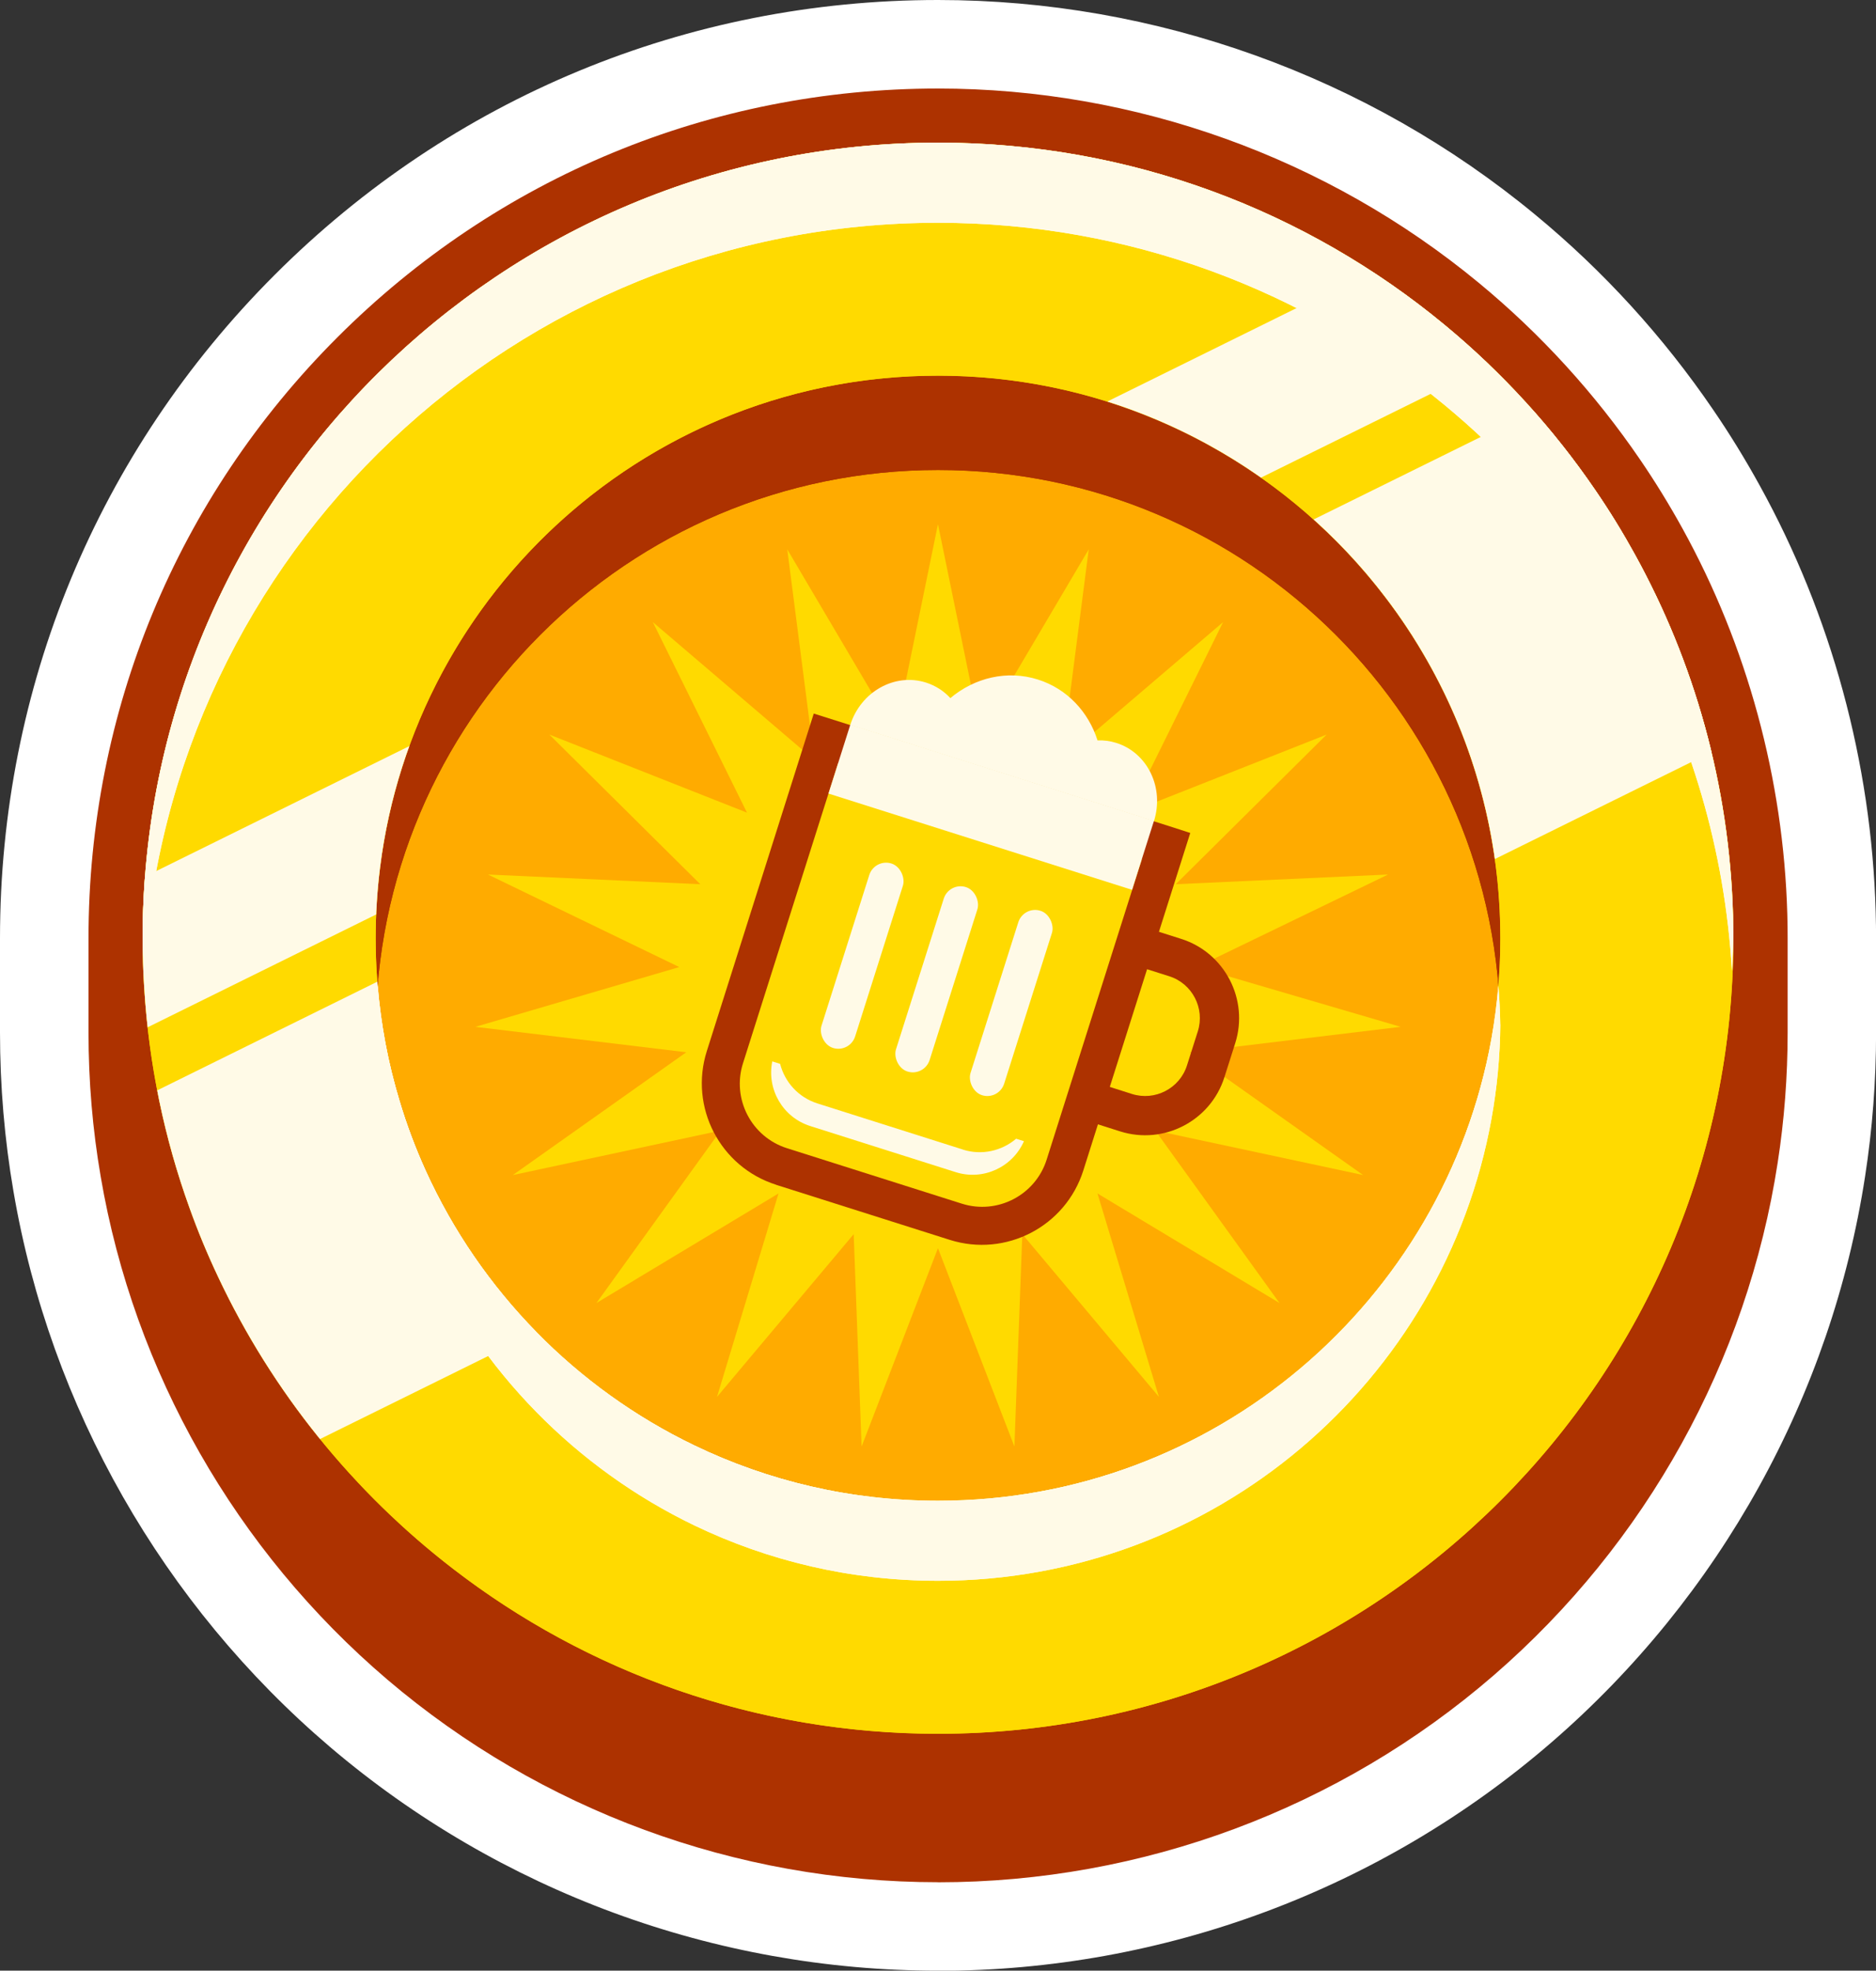
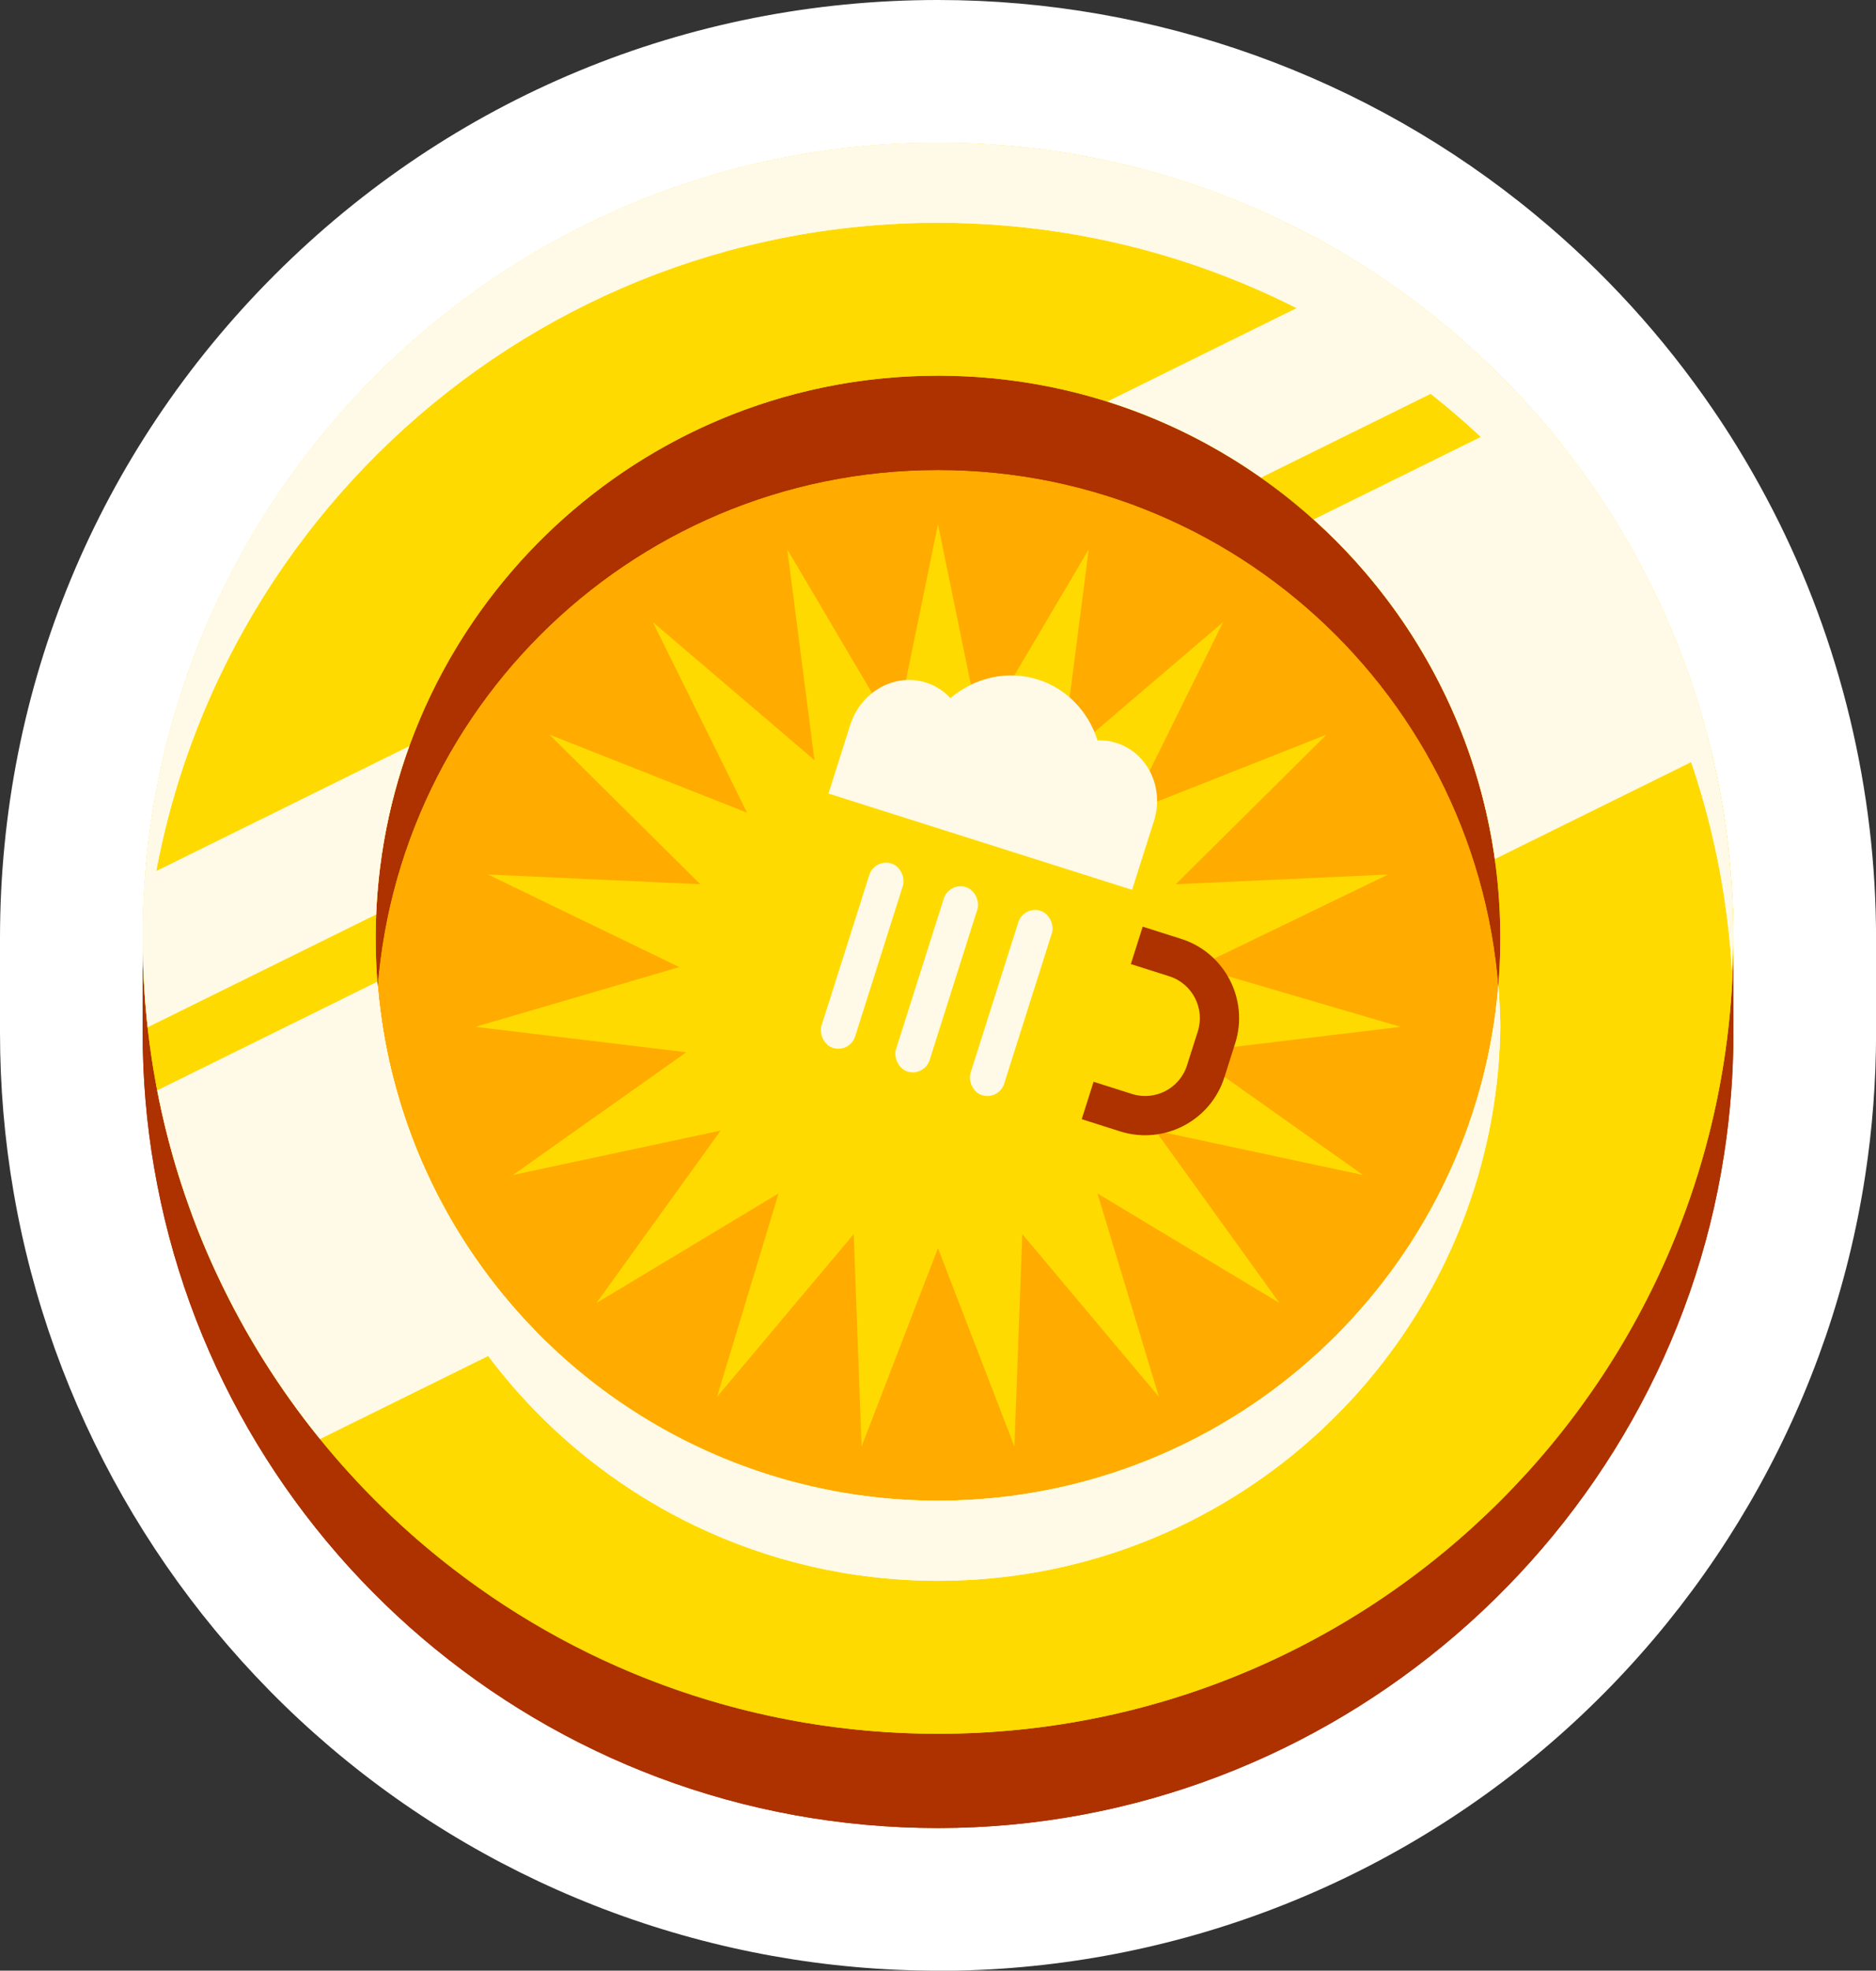
<svg xmlns="http://www.w3.org/2000/svg" id="Calque_2" data-name="Calque 2" viewBox="0 0 275.35 289.18">
  <rect x="0" y="0" width="275.35" height="289.18" fill="#333333" stroke="none" />
  <defs>
    <clipPath id="clippath">
      <path d="M254.37,134.34c-.54-19.19-5.71-37.22-14.44-53.01-1.78-3.23-3.7-6.37-5.78-9.39-6.21-9.1-13.68-17.28-22.15-24.27-20.18-16.69-46.09-26.72-74.33-26.72-64.47,0-116.74,52.26-116.74,116.74,0,2.46.08,4.89.24,7.31.69,11.24,2.97,22.05,6.63,32.2,1.24,3.48,2.65,6.87,4.22,10.18,7.95,16.88,19.83,31.55,34.45,42.81,19.7,15.2,44.4,24.23,71.2,24.23,64.47,0,116.74-52.27,116.74-116.74,0-1.12-.02-2.23-.05-3.34ZM137.68,220.22c-12.8,0-24.93-2.92-35.75-8.13-17.4-8.37-31.42-22.67-39.42-40.27-1.51-3.33-2.82-6.79-3.88-10.36-2.27-7.53-3.49-15.52-3.49-23.79,0-3.5.22-6.95.64-10.34,5.09-40.71,39.82-72.21,81.9-72.21,14.4,0,27.93,3.68,39.72,10.17,10.13,5.57,18.98,13.21,25.94,22.35,2.24,2.93,4.27,6,6.1,9.22,6.86,12.04,10.78,25.96,10.78,40.81,0,5.03-.45,9.96-1.32,14.75-6.95,38.55-40.67,67.79-81.23,67.79Z" fill="none" stroke-width="0" />
    </clipPath>
  </defs>
  <g id="Calque_1-2" data-name="Calque 1">
    <g>
      <path d="M137.68,276.2c-29.6,0-58.3-10.56-80.81-29.72-22.25-18.95-37.2-45.17-42.09-73.82-1.19-6.9-1.79-14.02-1.79-21.15v-13.83c0-33.31,12.97-64.62,36.52-88.17,23.55-23.55,54.86-36.52,88.17-36.52,28.94,0,57.13,10.14,79.4,28.54,9.07,7.49,17.02,16.21,23.65,25.92,2.19,3.2,4.27,6.59,6.18,10.04,9.53,17.24,14.86,36.82,15.42,56.63.04,1.31.05,2.47.05,3.56v13.83c0,6.43-.49,12.86-1.46,19.1-4.48,29.12-19.28,55.83-41.67,75.22-22.63,19.59-51.6,30.38-81.56,30.38ZM63.41,144.56c.46,4.99,1.41,9.9,2.83,14.61.94,3.17,2.12,6.31,3.51,9.36,7.23,15.89,19.89,28.82,35.63,36.39,10.12,4.87,20.99,7.34,32.3,7.34,36.13,0,67-25.76,73.4-61.25.38-2.09.67-4.25.87-6.43-1.68-18.32-10.06-35.3-23.64-47.86-13.82-12.78-31.8-19.82-50.63-19.82s-36.8,7.03-50.62,19.81c-13.58,12.55-21.96,29.52-23.65,47.84Z" fill="#ad3200" stroke-width="0" />
      <path d="M137.68,289.18c-32.69,0-64.37-11.66-89.23-32.82C23.89,235.44,7.39,206.49,1.98,174.84c-1.31-7.61-1.98-15.46-1.98-23.34v-13.83c0-36.78,14.32-71.35,40.33-97.35C66.33,14.32,100.9,0,137.68,0c31.95,0,63.08,11.19,87.67,31.52,10.01,8.26,18.79,17.89,26.1,28.61,2.42,3.53,4.72,7.28,6.83,11.11,10.51,19.02,16.4,40.65,17.02,62.52.04,1.45.06,2.73.06,3.93v13.83c0,7.09-.54,14.18-1.61,21.09-4.94,32.15-21.28,61.65-46.01,83.05-24.99,21.63-56.97,33.54-90.06,33.54ZM76.46,144.57c.41,3.71,1.15,7.36,2.21,10.85.78,2.63,1.75,5.22,2.9,7.74,5.97,13.12,16.42,23.8,29.44,30.06,8.35,4.02,17.32,6.06,26.67,6.06,29.85,0,55.34-21.27,60.62-50.57.24-1.34.44-2.72.6-4.12-1.63-14.66-8.5-28.24-19.4-38.33-11.41-10.55-26.26-16.36-41.81-16.36s-30.4,5.81-41.8,16.36c-10.91,10.09-17.77,23.65-19.41,38.31Z" fill="#fff" stroke-width="0" />
-       <path d="M137.68,276.2c-29.6,0-58.3-10.56-80.81-29.72-22.25-18.95-37.2-45.17-42.09-73.82-1.19-6.9-1.79-14.02-1.79-21.15v-13.83c0-33.31,12.97-64.62,36.52-88.17,23.55-23.55,54.86-36.52,88.17-36.52,28.94,0,57.13,10.14,79.4,28.54,9.07,7.49,17.02,16.21,23.65,25.92,2.19,3.2,4.27,6.59,6.18,10.04,9.53,17.24,14.86,36.82,15.42,56.63.04,1.31.05,2.47.05,3.56v13.83c0,6.43-.49,12.86-1.46,19.1-4.48,29.12-19.28,55.83-41.67,75.22-22.63,19.59-51.6,30.38-81.56,30.38ZM63.41,144.56c.46,4.99,1.41,9.9,2.83,14.61.94,3.17,2.12,6.31,3.51,9.36,7.23,15.89,19.89,28.82,35.63,36.39,10.12,4.87,20.99,7.34,32.3,7.34,36.13,0,67-25.76,73.4-61.25.38-2.09.67-4.25.87-6.43-1.68-18.32-10.06-35.3-23.64-47.86-13.82-12.78-31.8-19.82-50.63-19.82s-36.8,7.03-50.62,19.81c-13.58,12.55-21.96,29.52-23.65,47.84Z" fill="#ad3200" stroke-width="0" />
      <circle cx="137.68" cy="137.67" r="82.54" fill="#ffab00" stroke-width="0" />
      <polygon points="137.67 76.92 143.94 107.47 159.8 80.61 155.81 111.54 179.52 91.29 165.71 119.25 194.72 107.79 172.57 129.75 203.73 128.33 175.65 141.91 205.58 150.68 174.61 154.41 200.07 172.43 169.57 165.9 187.8 191.21 161.08 175.13 170.1 204.98 150.05 181.1 148.89 212.27 137.67 183.16 126.46 212.27 125.3 181.1 105.24 204.98 114.27 175.13 87.54 191.21 105.77 165.9 75.27 172.43 100.73 154.41 69.77 150.68 99.7 141.91 71.62 128.33 102.78 129.75 80.63 107.79 109.64 119.25 95.82 91.29 119.54 111.54 115.55 80.61 131.4 107.47 137.67 76.92" fill="#ffda00" stroke-width="0" />
      <path d="M254.01,138.64c-4.89-59.96-55.12-103.88-116.34-103.88S26.64,81.53,21.4,141.15l-.46-3.47v13.83c0,6.75.57,13.37,1.68,19.81,9.4,55.04,57.34,96.93,115.06,96.93s106.77-42.87,115.37-98.86c.9-5.83,1.37-11.8,1.37-17.88v-13.83l-.4.97ZM137.68,234.05c-45.59,0-82.54-36.96-82.54-82.54s36.96-82.54,82.54-82.54,82.54,36.96,82.54,82.54-36.96,82.54-82.54,82.54Z" fill="#ad3200" stroke-width="0" />
      <path d="M254.01,138.64c-4.89-59.96-55.12-103.88-116.34-103.88S26.64,81.53,21.4,141.15l-.46-3.47v13.83c0,6.75.57,13.37,1.68,19.81,9.4,55.04,57.34,96.93,115.06,96.93s106.77-42.87,115.37-98.86c.9-5.83,1.37-11.8,1.37-17.88v-13.83l-.4.97ZM137.68,234.05c-45.59,0-82.54-36.96-82.54-82.54s36.96-82.54,82.54-82.54,82.54,36.96,82.54,82.54-36.96,82.54-82.54,82.54Z" fill="#ad3200" stroke-width="0" />
      <path d="M254.42,137.67c0-64.47-52.27-116.74-116.74-116.74S20.94,73.2,20.94,137.67s52.27,116.74,116.74,116.74,116.74-52.27,116.74-116.74ZM55.13,137.67c0-45.59,36.96-82.54,82.54-82.54s82.54,36.96,82.54,82.54-36.96,82.54-82.54,82.54-82.54-36.96-82.54-82.54Z" fill="#ffda00" stroke-width="0" />
      <path d="M254.37,134.34c-.54-19.19-5.71-37.22-14.44-53.01-1.78-3.23-3.7-6.37-5.78-9.39-6.21-9.1-13.68-17.28-22.15-24.27-20.18-16.69-46.09-26.72-74.33-26.72-64.47,0-116.74,52.26-116.74,116.74,0,2.46.08,4.89.24,7.31.69,11.24,2.97,22.05,6.63,32.2,1.24,3.48,2.65,6.87,4.22,10.18,7.95,16.88,19.83,31.55,34.45,42.81,19.7,15.2,44.4,24.23,71.2,24.23,64.47,0,116.74-52.27,116.74-116.74,0-1.12-.02-2.23-.05-3.34ZM137.68,220.22c-12.8,0-24.93-2.92-35.75-8.13-17.4-8.37-31.42-22.67-39.42-40.27-1.51-3.33-2.82-6.79-3.88-10.36-2.27-7.53-3.49-15.52-3.49-23.79,0-3.5.22-6.95.64-10.34,5.09-40.71,39.82-72.21,81.9-72.21,14.4,0,27.93,3.68,39.72,10.17,10.13,5.57,18.98,13.21,25.94,22.35,2.24,2.93,4.27,6,6.1,9.22,6.86,12.04,10.78,25.96,10.78,40.81,0,5.03-.45,9.96-1.32,14.75-6.95,38.55-40.67,67.79-81.23,67.79Z" fill="#ffda00" stroke-width="0" />
      <g>
        <path d="M254.41,136.66c-.01,1.95-.08,3.89-.2,5.82-1.05-17.84-6.1-34.6-14.28-49.4-1.78-3.23-3.71-6.37-5.78-9.4-6.21-9.1-13.68-17.27-22.15-24.27-20.18-16.68-46.09-26.72-74.33-26.72-62.13,0-112.91,48.53-116.53,109.76-.12-1.98-.19-3.96-.2-5.96.62-63.94,52.65-115.56,116.73-115.56,28.24,0,54.15,10.03,74.33,26.72,8.47,6.99,15.94,15.17,22.15,24.27,2.08,3.03,4,6.16,5.78,9.39,8.72,15.79,13.89,33.82,14.43,53.01.02.77.03,1.55.04,2.32Z" fill="#fffae7" stroke-width="0" />
        <path d="M220.21,150.36c-.04,4.71-.49,9.33-1.3,13.82-6.95,38.55-40.67,67.79-81.23,67.79-12.81,0-24.93-2.92-35.75-8.12-17.4-8.38-31.42-22.67-39.42-40.27-1.52-3.33-2.82-6.79-3.88-10.36-2.18-7.23-3.39-14.89-3.48-22.82.02-1.96.12-3.91.28-5.84.48,5.83,1.56,11.49,3.19,16.9,1.06,3.56,2.37,7.03,3.88,10.36,8.01,17.6,22.02,31.9,39.42,40.27,10.82,5.21,22.94,8.13,35.75,8.13,40.56,0,74.28-29.25,81.23-67.79.46-2.56.8-5.16,1.02-7.8.16,1.89.25,3.81.28,5.73Z" fill="#fffae7" stroke-width="0" />
      </g>
      <g>
        <path d="M254.41,136.66c-.01,1.95-.08,3.89-.2,5.82-1.05-17.84-6.1-34.6-14.28-49.4-1.78-3.23-3.71-6.37-5.78-9.4-6.21-9.1-13.68-17.27-22.15-24.27-20.18-16.68-46.09-26.72-74.33-26.72-62.13,0-112.91,48.53-116.53,109.76-.12-1.98-.19-3.96-.2-5.96.62-63.94,52.65-115.56,116.73-115.56,28.24,0,54.15,10.03,74.33,26.72,8.47,6.99,15.94,15.17,22.15,24.27,2.08,3.03,4,6.16,5.78,9.39,8.72,15.79,13.89,33.82,14.43,53.01.02.77.03,1.55.04,2.32Z" fill="#fffae7" stroke-width="0" />
        <path d="M220.21,150.36c-.04,4.71-.49,9.33-1.3,13.82-6.95,38.55-40.67,67.79-81.23,67.79-12.81,0-24.93-2.92-35.75-8.12-17.4-8.38-31.42-22.67-39.42-40.27-1.52-3.33-2.82-6.79-3.88-10.36-2.18-7.23-3.39-14.89-3.48-22.82.02-1.96.12-3.91.28-5.84.48,5.83,1.56,11.49,3.19,16.9,1.06,3.56,2.37,7.03,3.88,10.36,8.01,17.6,22.02,31.9,39.42,40.27,10.82,5.21,22.94,8.13,35.75,8.13,40.56,0,74.28-29.25,81.23-67.79.46-2.56.8-5.16,1.02-7.8.16,1.89.25,3.81.28,5.73Z" fill="#fffae7" stroke-width="0" />
      </g>
      <g>
-         <path d="M113.91,173.85c-8.22-2.61-12.77-11.38-10.17-19.6l15.7-49.54s55.28,17.47,55.26,17.52l-15.7,49.54c-2.61,8.22-11.38,12.77-19.6,10.17l-25.49-8.08Z" fill="#ad3200" stroke-width="0" />
        <path d="M113.45,117.76h46.75v46.19c0,5.47-4.44,9.92-9.92,9.92h-26.92c-5.47,0-9.92-4.44-9.92-9.92v-46.19h0Z" transform="translate(50.46 -34.53) rotate(17.59)" fill="#ffda00" stroke-width="0" />
        <rect x="122.12" y="113.14" width="46.75" height="10.62" transform="translate(42.59 -38.43) rotate(17.59)" fill="#fffae7" stroke-width="0" />
        <rect x="134.9" y="129.51" width="5.18" height="28.39" rx="2.59" ry="2.59" transform="translate(49.85 -34.83) rotate(17.59)" fill="#fffae7" stroke-width="0" />
        <rect x="145.84" y="132.98" width="5.18" height="28.39" rx="2.59" ry="2.59" transform="translate(51.41 -37.97) rotate(17.59)" fill="#fffae7" stroke-width="0" />
-         <path d="M141.31,168.68l-21.33-6.76c-2.81-.89-4.8-3.15-5.48-5.81l-1.15-.36c-.83,4.08,1.53,8.21,5.58,9.49l21.33,6.76c4.05,1.29,8.36-.73,10.03-4.54l-1.15-.36c-2.09,1.78-5.02,2.48-7.83,1.59Z" fill="#fffae7" stroke-width="0" />
        <path d="M169.37,120.5c1.55-4.89-.92-10.02-5.51-11.48-.92-.29-1.85-.41-2.77-.37-1.32-4.16-4.44-7.57-8.74-8.93-4.54-1.44-9.32-.26-12.86,2.72-.95-1.03-2.16-1.83-3.58-2.28-4.59-1.45-9.56,1.33-11.11,6.21l44.57,14.13Z" fill="#fffae7" stroke-width="0" />
        <rect x="123.97" y="126.05" width="5.18" height="28.39" rx="2.59" ry="2.59" transform="translate(48.29 -31.69) rotate(17.59)" fill="#fffae7" stroke-width="0" />
        <path d="M173.36,137.77l-5.64-1.79-1.74,5.49,5.64,1.79c3.38,1.07,5.26,4.7,4.19,8.08l-1.59,5c-1.07,3.38-4.7,5.26-8.08,4.19l-5.63-1.79-1.74,5.49,5.63,1.79c6.41,2.03,13.28-1.53,15.31-7.94l1.59-5c2.03-6.41-1.53-13.28-7.94-15.31Z" fill="#ad3200" stroke-width="0" />
      </g>
      <g clip-path="url(#clippath)">
        <g>
          <rect x="-46.01" y="112.19" width="345.04" height="56.46" transform="translate(302.11 210.35) rotate(153.73)" fill="#fffae7" stroke-width="0" />
          <rect x="-66.88" y="88.15" width="345.04" height="20" transform="translate(243.82 139.4) rotate(153.73)" fill="#fffae7" stroke-width="0" />
        </g>
      </g>
    </g>
  </g>
</svg>